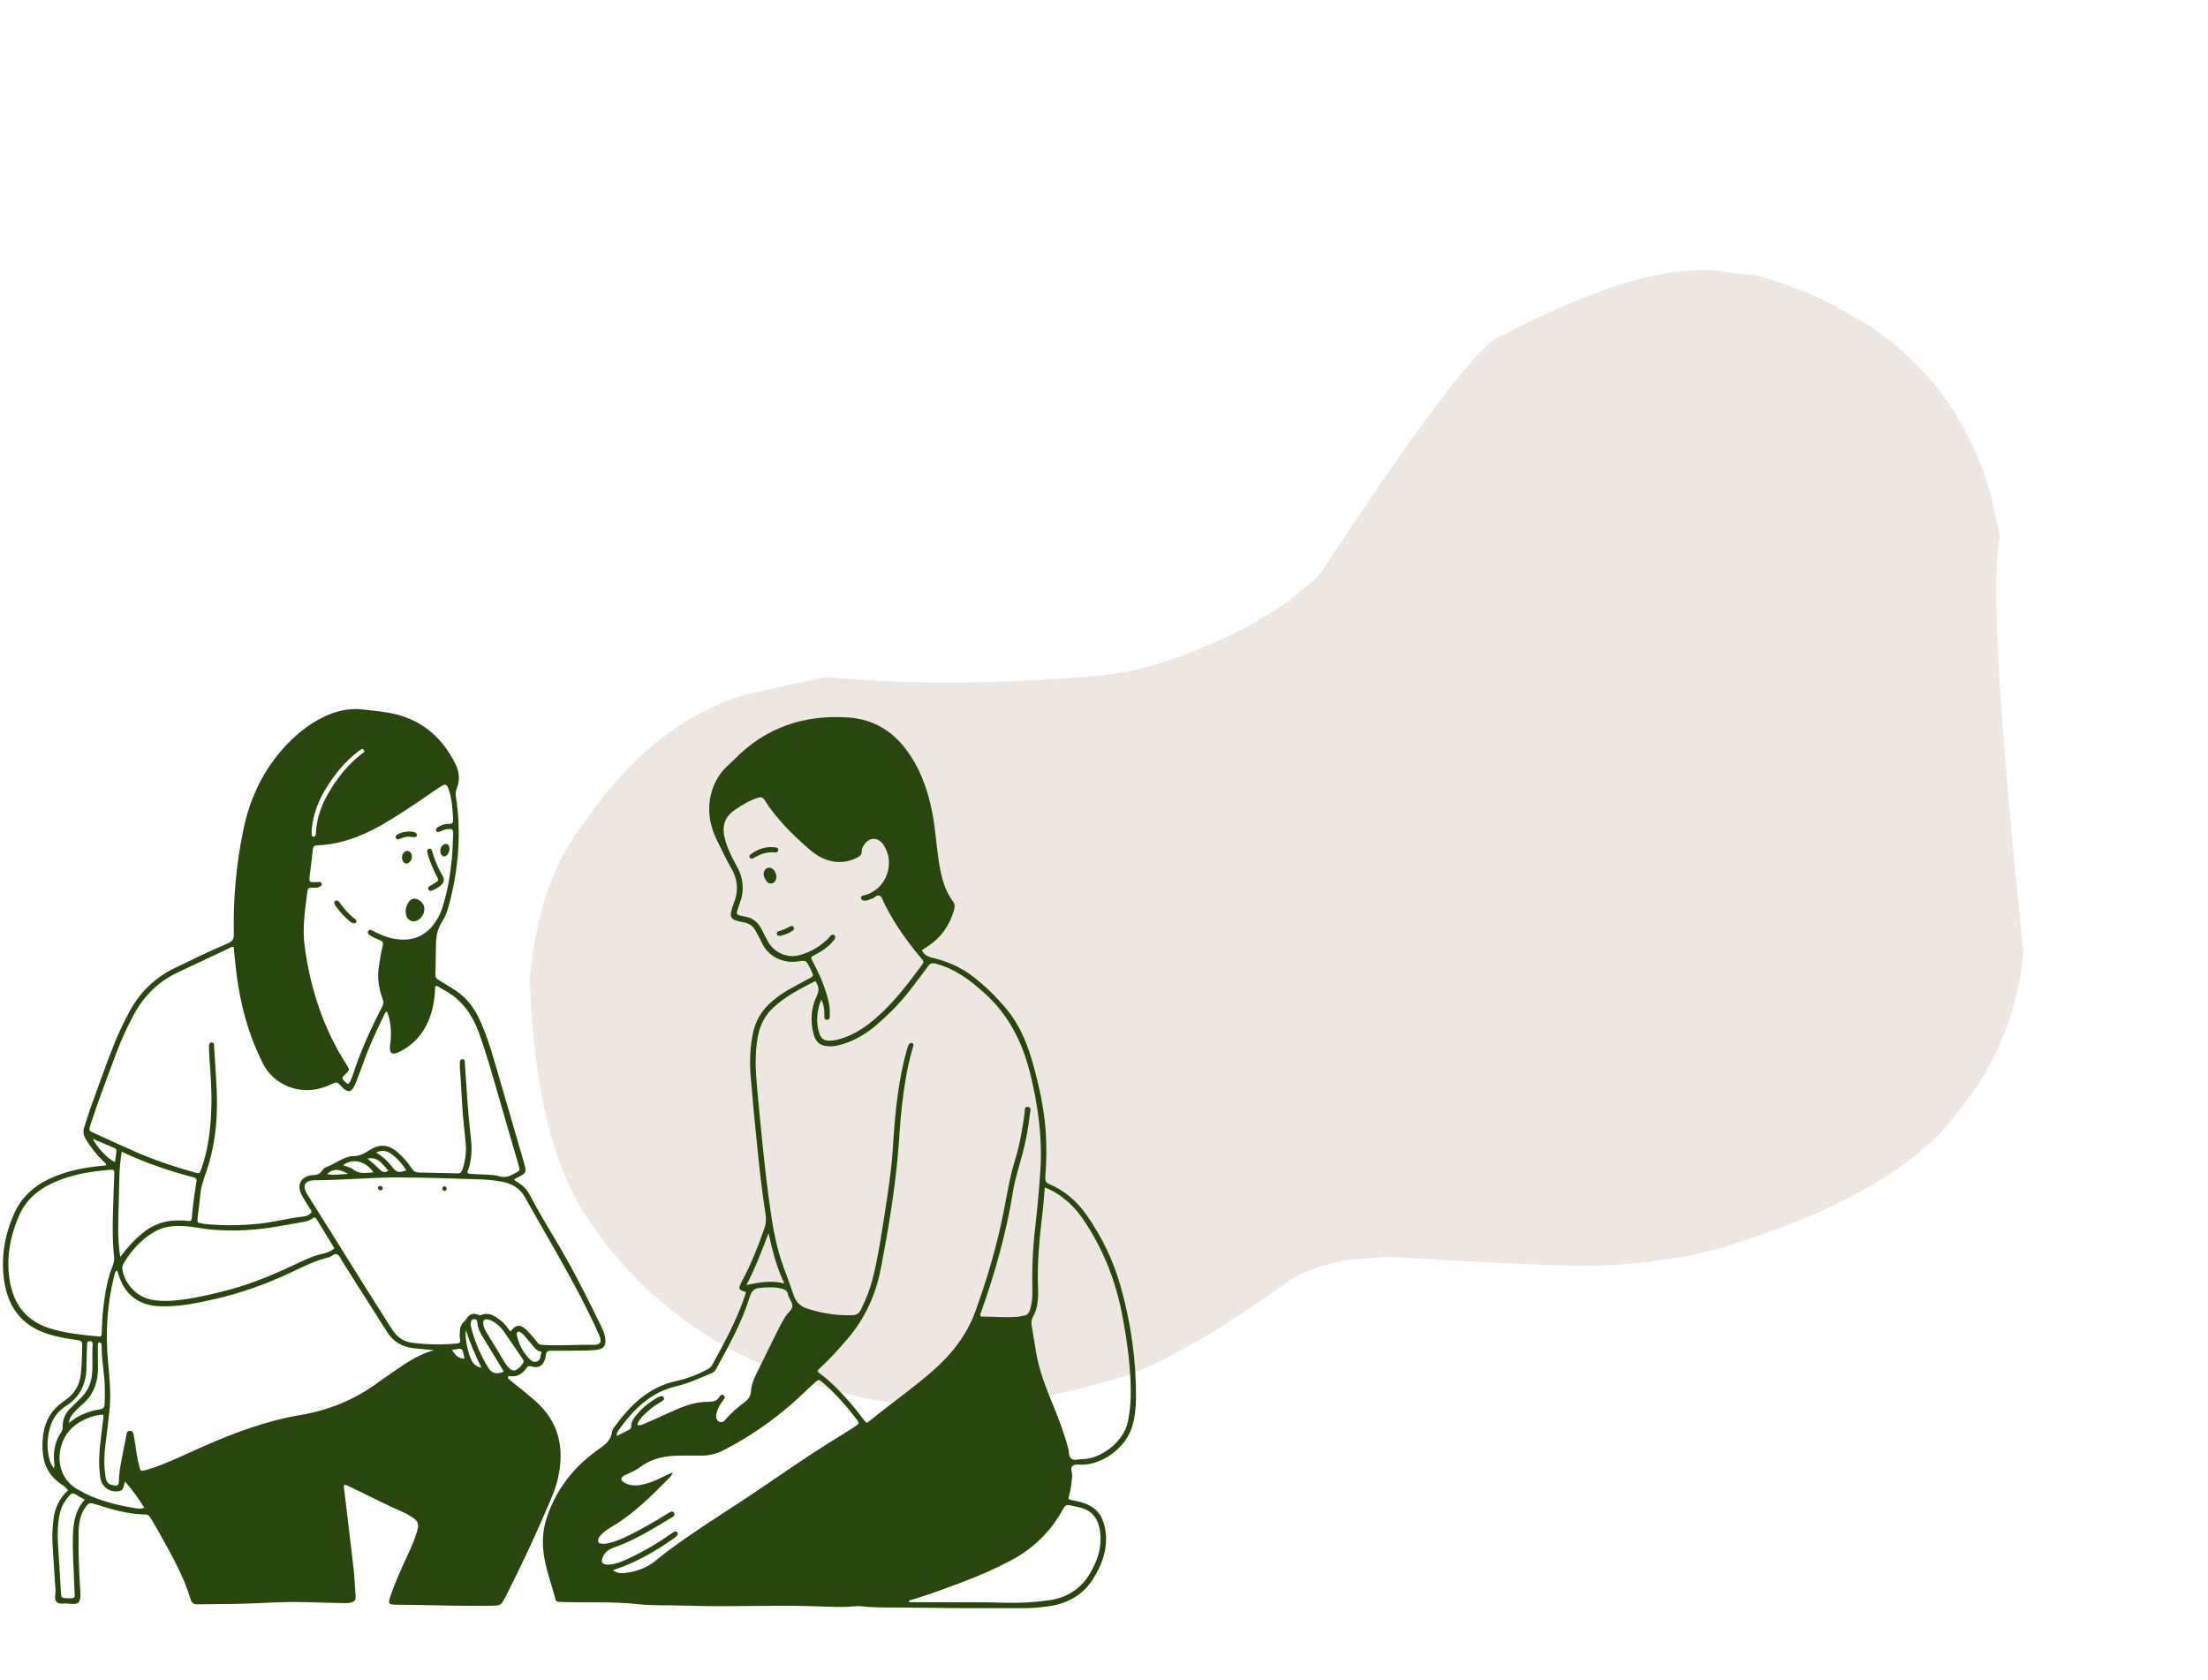
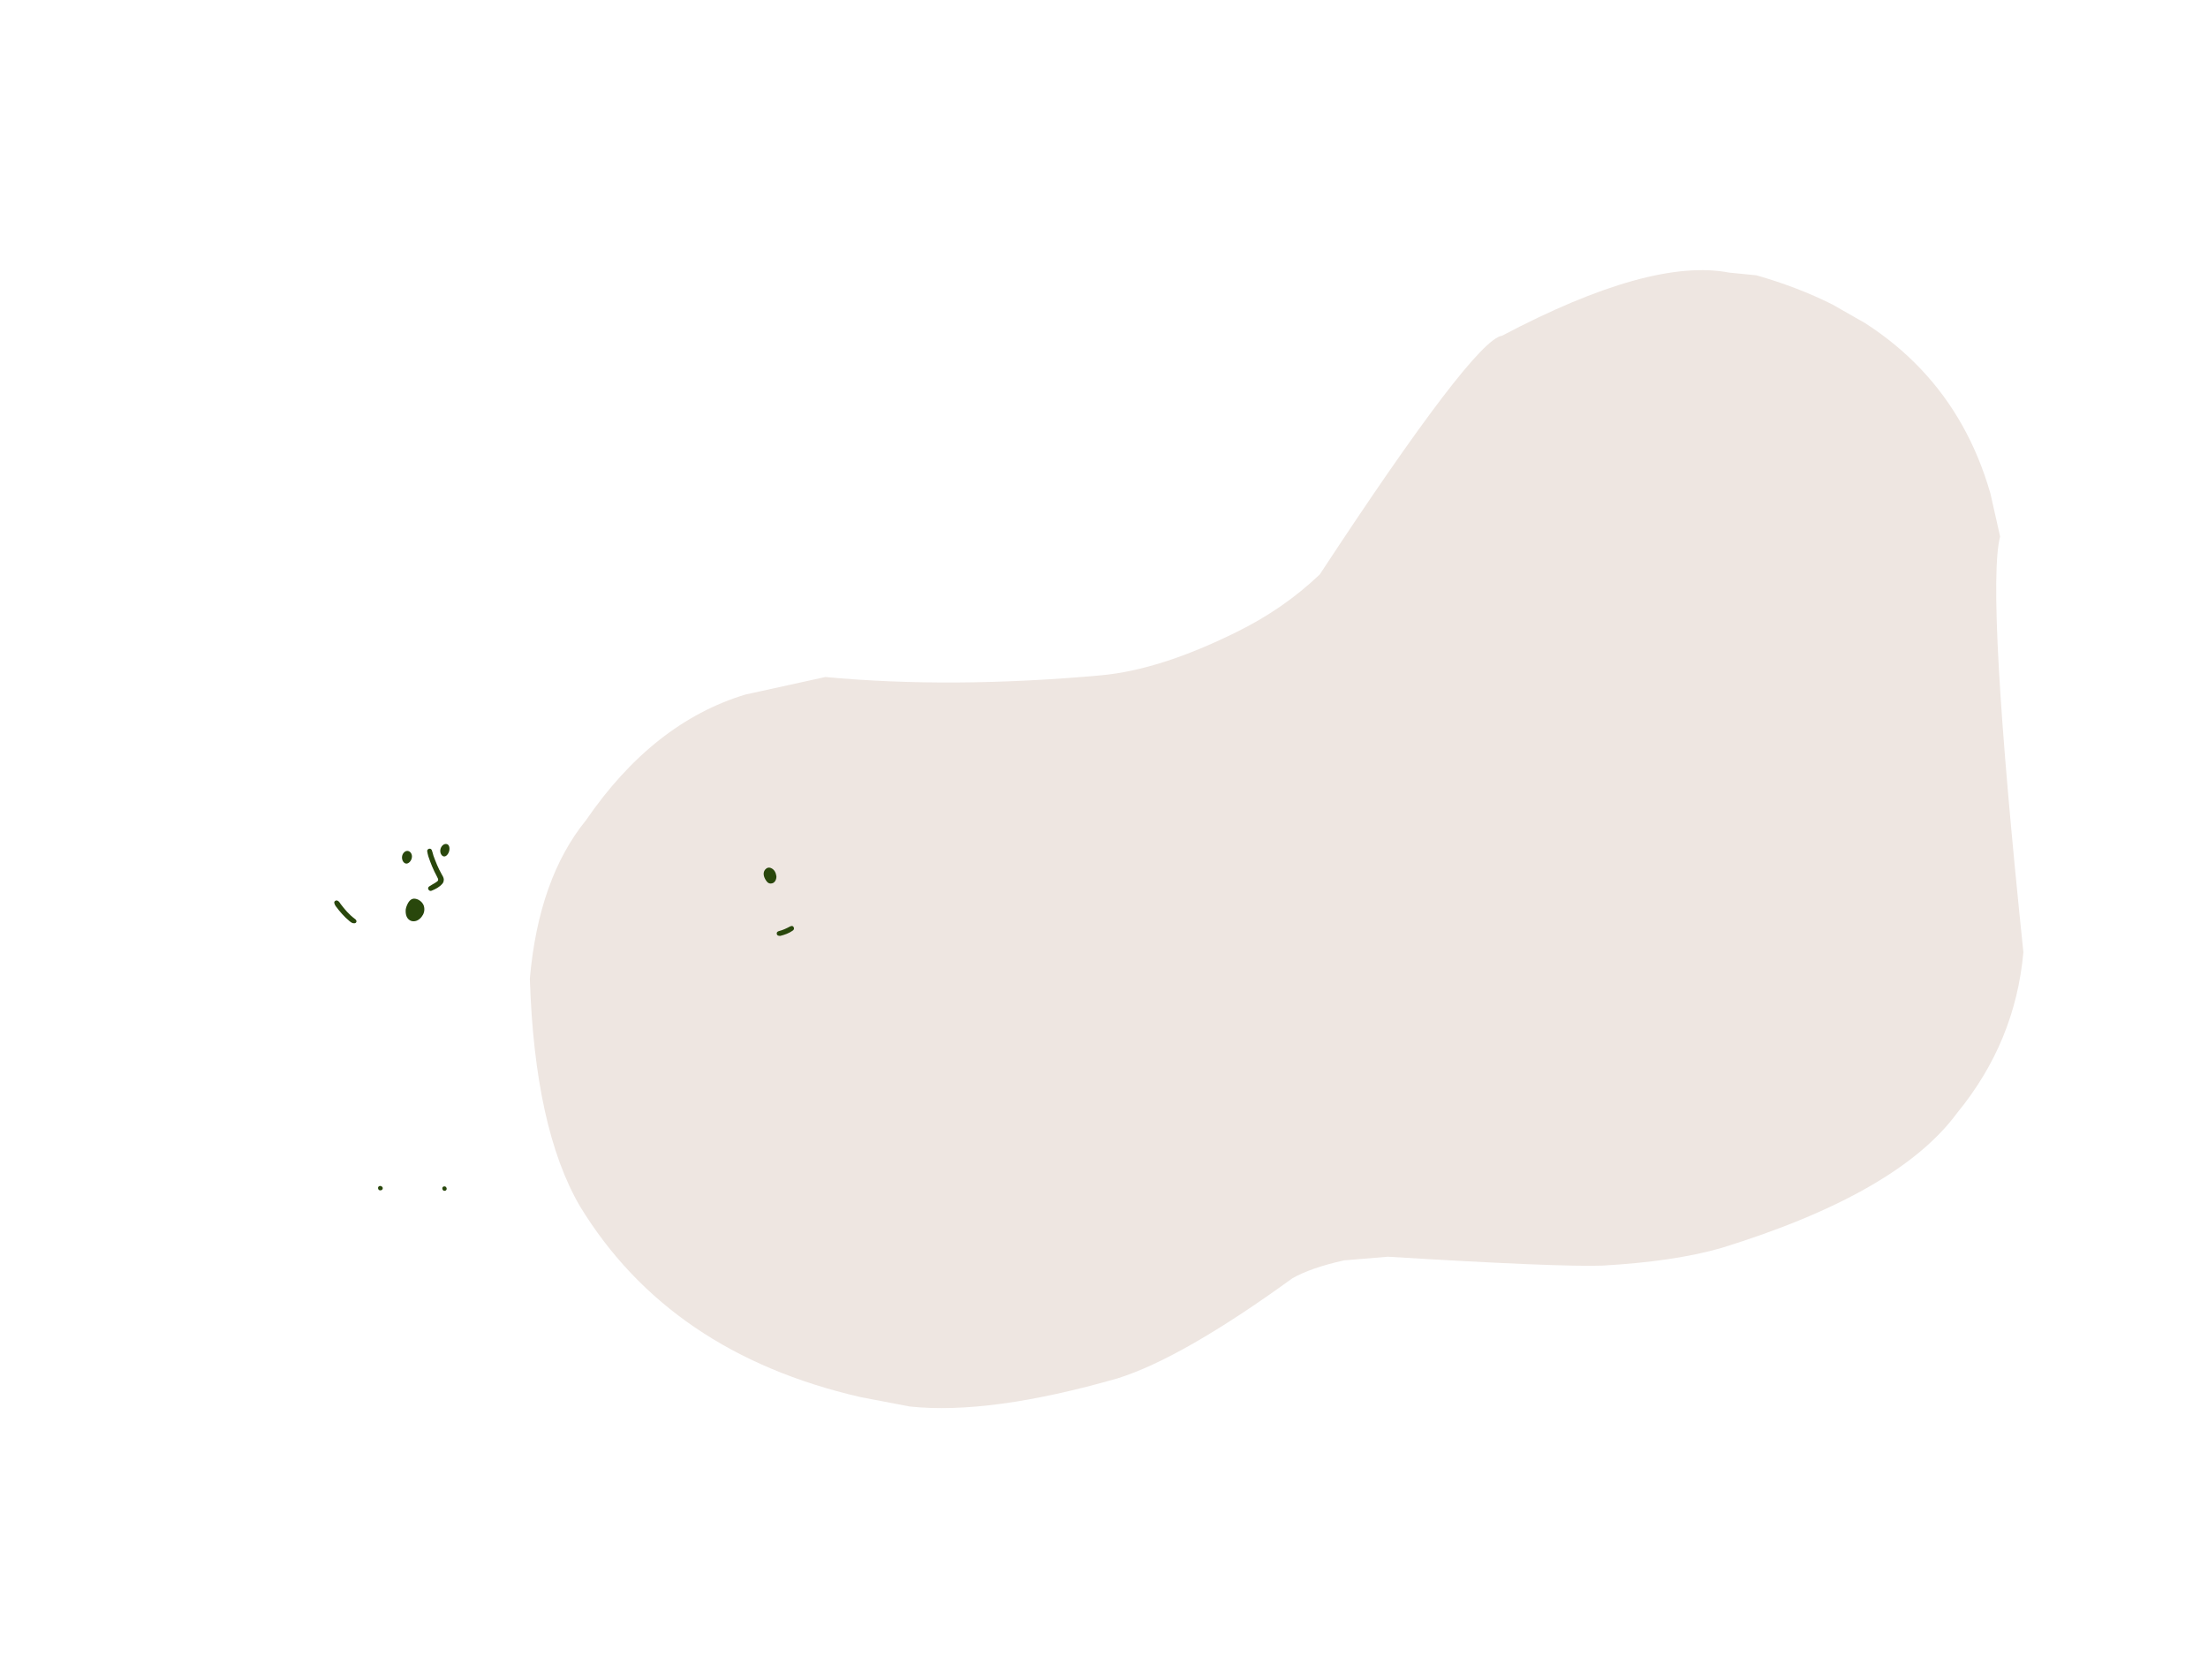
<svg xmlns="http://www.w3.org/2000/svg" width="259" zoomAndPan="magnify" viewBox="0 0 194.25 147.75" height="197" preserveAspectRatio="xMidYMid meet" version="1.0">
  <defs>
    <clipPath id="092062574b">
      <path d="M 46 23 L 179 23 L 179 124 L 46 124 Z M 46 23 " clip-rule="nonzero" />
    </clipPath>
    <clipPath id="4bfd449b74">
      <path d="M 69.098 0.16 L 193.508 35.199 L 161.91 147.383 L 37.5 112.348 Z M 69.098 0.16 " clip-rule="nonzero" />
    </clipPath>
    <clipPath id="cc40ee15bd">
      <path d="M 69.098 0.16 L 193.508 35.199 L 161.91 147.383 L 37.5 112.348 Z M 69.098 0.16 " clip-rule="nonzero" />
    </clipPath>
    <clipPath id="95f67f27fa">
-       <path d="M 0 62.27 L 54 62.27 L 54 141.465 L 0 141.465 Z M 0 62.27 " clip-rule="nonzero" />
-     </clipPath>
+       </clipPath>
    <clipPath id="8d6810d59f">
-       <path d="M 47 63 L 100 63 L 100 141.465 L 47 141.465 Z M 47 63 " clip-rule="nonzero" />
-     </clipPath>
+       </clipPath>
  </defs>
  <g clip-path="url(#092062574b)">
    <g clip-path="url(#4bfd449b74)">
      <g clip-path="url(#cc40ee15bd)">
        <path fill="#eee6e1" d="M 154.527 24.219 L 152.121 23.98 C 147.5 23.09 140.844 24.941 132.148 29.531 C 130.508 29.746 125.16 36.75 116.105 50.535 C 113.988 52.555 111.539 54.25 108.758 55.613 C 104.285 57.828 100.32 59.09 96.863 59.406 C 88.09 60.199 80.004 60.246 72.613 59.555 L 65.574 61.098 C 60.168 62.734 55.496 66.414 51.559 72.145 C 48.773 75.574 47.129 80.223 46.613 86.09 C 46.895 94.879 48.363 101.555 51.027 106.121 C 53.652 110.422 57.02 113.973 61.133 116.77 C 63.188 118.168 65.43 119.379 67.859 120.402 C 70.285 121.422 72.898 122.254 75.699 122.898 L 80.035 123.727 C 84.73 124.227 90.828 123.398 98.336 121.246 C 102.113 120.062 107.234 117.133 113.695 112.449 C 114.777 111.832 116.293 111.305 118.246 110.871 L 122.098 110.551 C 132.137 111.164 138.43 111.422 140.977 111.332 C 145.18 111.094 148.668 110.578 151.441 109.781 C 161.797 106.582 168.711 102.621 172.184 97.898 C 175.594 93.738 177.535 89.031 178.008 83.77 C 175.809 62.578 175.125 50.391 175.961 47.199 L 175.109 43.418 C 173.875 39.117 171.832 35.465 168.984 32.461 C 167.559 30.957 165.934 29.617 164.105 28.438 L 161.215 26.789 C 159.188 25.77 156.957 24.914 154.527 24.219 " fill-opacity="1" fill-rule="nonzero" />
      </g>
    </g>
  </g>
  <g clip-path="url(#95f67f27fa)">
    <path fill="#29470c" d="M 45.23 103.758 C 45.34 103.93 45.52 103.973 45.656 104.07 C 46.031 104.324 46.359 104.633 46.562 105.039 C 47.406 106.656 48.363 108.203 49.281 109.766 C 50.602 112.027 51.762 114.359 52.91 116.711 C 53.094 117.074 53.23 117.457 53.262 117.875 C 53.297 118.375 53.094 118.641 52.594 118.727 C 52.285 118.777 51.973 118.789 51.664 118.801 C 50.602 118.812 49.535 118.832 48.469 118.82 C 48.172 118.82 48.043 118.918 48.023 119.207 C 48.012 119.301 48 119.398 47.969 119.492 C 47.789 120.145 47.406 120.387 46.754 120.207 C 46.551 120.152 46.445 120.152 46.316 120.336 C 45.957 120.879 45.465 121.164 44.793 121.047 C 44.762 121.047 44.73 121.078 44.699 121.102 C 44.645 121.273 44.793 121.336 44.891 121.422 C 45.242 121.719 45.613 122.008 45.977 122.293 C 46.352 122.602 46.723 122.914 47.086 123.23 C 49.184 125.074 49.684 127.398 49.086 130.039 C 48.949 130.668 48.727 131.262 48.48 131.848 C 47.254 134.758 45.926 137.613 44.496 140.426 C 44.082 141.234 44.07 141.234 43.188 141.254 C 40.98 141.285 38.777 141.223 36.57 141.18 C 35.953 141.168 35.336 141.18 34.719 141.16 C 34.207 141.148 34.145 141.031 34.301 140.551 C 34.73 139.262 35.293 138.027 35.859 136.801 C 36.168 136.133 36.465 135.461 36.68 134.758 C 36.891 134.043 36.805 133.809 36.168 133.406 C 35.953 133.266 35.742 133.137 35.508 133.043 C 33.875 132.328 32.301 131.508 30.691 130.742 C 30.574 130.688 30.445 130.637 30.352 130.594 C 30.223 130.656 30.242 130.742 30.254 130.816 C 30.543 133.234 30.84 135.652 31.117 138.082 C 31.203 138.867 31.223 139.668 31.289 140.457 C 31.309 140.711 31.203 140.852 30.98 140.934 C 30.734 141.031 30.488 141.031 30.234 141.02 C 29.094 141 27.953 140.969 26.812 140.934 C 24.758 140.871 22.715 141.062 20.668 141.094 C 19.559 141.117 18.461 141.105 17.355 141.129 C 17.016 141.137 16.855 140.969 16.77 140.68 C 16.141 138.582 15.043 136.719 14 134.812 C 13.754 134.375 13.488 133.949 13.234 133.512 C 13.125 133.328 13.008 133.223 12.773 133.223 C 11.262 133.203 9.836 132.785 8.418 132.328 C 7.887 132.16 7.777 132.18 7.469 132.66 C 7.031 133.32 6.926 134.066 6.914 134.82 C 6.875 136.547 6.957 138.262 7.066 139.988 C 7.141 141.18 6.797 141.148 5.98 141.062 C 5.637 141.031 5.211 141.148 4.977 140.914 C 4.73 140.668 4.902 140.254 4.883 139.914 C 4.797 138.582 4.711 137.25 4.625 135.918 C 4.574 135.141 4.613 134.375 4.711 133.598 C 4.828 132.625 5.254 131.785 5.98 131.105 C 5.82 130.848 5.594 130.699 5.371 130.551 C 4.359 129.855 3.828 128.898 3.754 127.672 C 3.719 127.152 3.73 126.629 3.816 126.109 C 3.996 124.938 4.551 124 5.531 123.328 C 5.637 123.254 5.746 123.168 5.863 123.082 C 6.605 122.527 7.012 121.781 7.109 120.879 C 7.203 120.035 7.215 119.184 7.234 118.332 C 7.246 118.043 7.141 117.926 6.852 117.895 C 5.988 117.777 5.137 117.629 4.297 117.375 C 2.07 116.691 0.801 115.168 0.406 112.91 C 0.035 110.77 0.375 108.703 1.258 106.73 C 1.93 105.23 3.113 104.227 4.605 103.578 C 5.863 103.035 7.184 102.746 8.535 102.598 C 8.801 102.566 9.066 102.535 9.332 102.512 C 9.332 102.289 9.164 102.238 9.059 102.129 C 8.461 101.543 7.961 100.883 7.523 100.172 C 7.332 99.84 7.289 99.531 7.406 99.18 C 7.586 98.625 7.746 98.07 7.938 97.527 C 8.664 95.547 9.344 93.555 10.145 91.594 C 10.504 90.723 10.922 89.871 11.367 89.027 C 12.285 87.324 13.594 86.023 15.34 85.172 C 16.906 84.414 18.473 83.648 20.07 82.969 C 20.445 82.809 20.582 82.617 20.57 82.199 C 20.508 79.109 20.773 76.055 21.402 73.027 C 22.031 69.973 23.363 67.297 25.621 65.102 C 26.43 64.316 27.324 63.645 28.336 63.133 C 29.465 62.559 30.66 62.27 31.926 62.41 C 32.93 62.527 33.93 62.609 34.91 62.855 C 37.34 63.484 39 65.039 40.086 67.246 C 40.426 67.938 40.469 68.66 40.172 69.387 C 40.086 69.609 40.074 69.82 40.109 70.066 C 40.609 73.336 40.332 76.543 39.469 79.719 C 39.34 80.207 39.16 80.676 38.883 81.102 C 38.52 81.656 38.383 82.273 38.359 82.914 C 38.328 83.863 38.34 84.809 38.309 85.758 C 38.297 85.992 38.402 86.109 38.586 86.203 C 38.969 86.43 39.34 86.672 39.723 86.898 C 40.789 87.527 41.578 88.398 42.109 89.52 C 42.719 90.785 43.133 92.105 43.527 93.449 C 44.379 96.355 45.23 99.273 46.074 102.195 C 46.352 103.176 46.34 103.176 45.434 103.633 C 45.348 103.652 45.297 103.719 45.23 103.758 Z M 20.562 83.32 C 20.371 83.254 20.242 83.371 20.113 83.434 C 18.621 84.129 17.141 84.84 15.652 85.535 C 13.926 86.344 12.648 87.609 11.754 89.293 C 11.168 90.391 10.645 91.512 10.219 92.672 C 9.449 94.758 8.641 96.824 7.961 98.945 C 7.801 99.445 7.812 99.457 8.289 99.68 C 9.527 100.246 10.75 100.809 11.988 101.352 C 13.637 102.066 15.34 102.641 17.078 103.121 C 17.566 103.258 17.559 103.25 17.727 102.781 C 18.293 101.172 18.504 99.508 18.578 97.828 C 18.656 96.219 18.539 94.621 18.422 93.012 C 18.398 92.68 18.387 92.352 18.387 92.02 C 18.387 91.863 18.43 91.691 18.633 91.703 C 18.805 91.703 18.836 91.852 18.836 92 C 18.836 92.074 18.836 92.16 18.848 92.234 C 18.91 93.203 18.973 94.164 19.027 95.133 C 19.199 97.773 19.047 100.395 18.195 102.93 C 17.961 103.641 17.684 104.336 17.621 105.09 C 17.566 105.762 17.461 106.434 17.387 107.105 C 17.344 107.551 17.355 107.551 17.77 107.625 C 17.824 107.637 17.887 107.648 17.941 107.66 C 19.582 107.828 21.223 107.816 22.863 107.637 C 24.172 107.5 25.441 107.137 26.75 107.008 C 26.953 106.988 27.113 106.902 27.273 106.785 C 27.398 106.688 27.453 106.594 27.348 106.445 C 27.188 106.199 27.039 105.953 26.887 105.711 C 26.738 105.465 26.578 105.219 26.461 104.953 C 26.145 104.188 26.496 103.547 27.305 103.398 C 27.379 103.387 27.453 103.375 27.539 103.375 C 27.859 103.367 28.137 103.281 28.328 102.98 C 28.422 102.844 28.57 102.707 28.723 102.652 C 29.242 102.48 29.68 102.152 30.18 101.938 C 30.469 101.82 30.766 101.691 31.074 101.703 C 31.609 101.703 32.035 101.48 32.461 101.203 C 33.406 100.586 34.195 100.66 35.047 101.418 C 35.496 101.82 35.891 102.277 36.219 102.781 C 36.367 103.016 36.551 103.133 36.828 103.141 C 37.945 103.164 39.074 103.184 40.191 103.215 C 40.469 103.227 40.609 103.133 40.695 102.863 C 40.938 102.098 41.047 101.32 40.961 100.523 C 40.906 99.945 40.855 99.359 40.789 98.785 C 40.621 97.188 40.598 95.578 40.461 93.98 C 40.449 93.812 40.449 93.629 40.461 93.461 C 40.461 93.309 40.504 93.184 40.672 93.172 C 40.855 93.16 40.887 93.301 40.895 93.449 C 40.906 93.543 40.895 93.641 40.906 93.734 C 41.055 95.609 41.129 97.484 41.344 99.352 C 41.438 100.234 41.578 101.117 41.406 102.012 C 41.355 102.32 41.32 102.629 41.184 102.906 C 41.055 103.176 41.172 103.258 41.43 103.27 C 41.664 103.281 41.898 103.281 42.121 103.301 C 42.719 103.344 43.348 103.301 43.91 103.473 C 44.602 103.684 45.062 103.332 45.574 103.059 C 45.699 102.992 45.723 102.887 45.691 102.77 C 45.656 102.621 45.625 102.473 45.574 102.32 C 44.996 100.352 44.422 98.391 43.859 96.422 C 43.336 94.598 42.812 92.777 42.184 90.988 C 41.578 89.262 40.598 87.855 38.926 87.016 C 38.84 86.973 38.766 86.906 38.68 86.867 C 38.562 86.812 38.469 86.672 38.285 86.781 C 38.266 87.301 38.234 87.836 38.125 88.367 C 37.773 90.105 36.965 91.512 35.379 92.406 C 35.207 92.5 35.039 92.586 34.855 92.641 C 34.473 92.746 34.301 92.617 34.301 92.223 C 34.301 91.988 34.344 91.766 34.367 91.531 C 34.441 90.656 34.367 89.805 34.047 88.984 C 33.887 89.027 33.855 89.156 33.812 89.25 C 33.141 90.625 32.492 92.012 31.98 93.449 C 31.766 94.047 31.543 94.641 31.309 95.238 C 31.246 95.398 31.172 95.559 31.074 95.707 C 30.863 96.027 30.648 96.059 30.34 95.844 C 30.211 95.762 30.105 95.645 30 95.527 C 29.637 95.152 29.648 95.152 29.148 95.375 C 28.977 95.461 28.797 95.527 28.613 95.602 C 26.453 96.41 24.012 95.504 23.043 93.375 C 23.012 93.301 22.98 93.234 22.938 93.16 C 21.816 90.84 21.168 88.379 20.828 85.832 C 20.711 84.957 20.648 84.137 20.562 83.32 Z M 38.18 118.777 C 37.574 118.715 36.977 118.66 36.379 118.598 C 35.367 118.492 34.59 118.012 34.047 117.16 C 32.746 115.113 31.457 113.082 30.16 111.035 C 30.008 110.812 29.914 110.504 29.711 110.375 C 29.445 110.195 29.199 110.535 28.934 110.598 C 27.785 110.875 26.719 111.398 25.652 111.91 C 23.512 112.922 21.297 113.719 18.996 114.254 C 17.332 114.637 15.672 114.988 13.945 114.902 C 12.242 114.816 11.016 113.91 10.484 112.293 C 10.43 112.121 10.367 111.941 10.305 111.758 C 10.09 111.875 10.09 112.078 10.047 112.238 C 9.418 114.723 9.27 117.246 9.504 119.781 C 9.633 121.164 9.77 122.562 9.645 123.945 C 9.535 125.043 9.387 126.141 9.258 127.227 C 9.152 128.133 9.133 129.039 9.293 129.941 C 9.375 130.441 9.547 130.594 10.047 130.668 C 10.312 130.711 10.441 130.645 10.453 130.348 C 10.465 129.664 10.582 129.004 10.707 128.336 C 10.836 127.684 10.953 127.047 11.09 126.395 C 11.133 126.184 11.113 125.863 11.422 125.863 C 11.762 125.863 11.742 126.191 11.793 126.426 C 11.828 126.578 11.848 126.734 11.871 126.887 C 11.988 127.59 12.062 128.301 12.254 128.996 C 12.371 129.43 12.379 129.43 12.797 129.324 C 13.285 129.195 13.754 129.039 14.223 128.844 C 15.449 128.367 16.629 127.789 17.836 127.258 C 20.605 126.035 23.426 124.988 26.422 124.477 C 28.945 124.051 31.246 123.113 33.301 121.582 C 33.547 121.398 33.812 121.23 34.066 121.047 C 35.355 120.164 36.602 119.195 38.18 118.777 Z M 44.902 117.129 C 45.402 116.5 45.754 116.469 46.34 117.012 C 46.477 117.141 46.605 117.289 46.734 117.438 C 46.926 117.66 47.117 117.875 47.289 118.109 C 47.406 118.258 47.531 118.301 47.734 118.309 C 49.227 118.406 50.719 118.27 52.199 118.301 C 52.273 118.301 52.359 118.301 52.434 118.289 C 52.793 118.234 52.891 118.098 52.805 117.727 C 52.773 117.574 52.711 117.426 52.645 117.289 C 50.781 113.156 48.406 109.301 46.199 105.348 C 45.773 104.57 45.082 104.121 44.219 103.961 C 43.59 103.844 42.953 103.77 42.324 103.75 C 39.789 103.676 37.254 103.566 34.719 103.578 C 32.395 103.59 30.086 103.812 27.762 103.824 C 26.762 103.824 26.539 104.305 27.09 105.164 C 29.574 109.086 31.992 113.047 34.504 116.957 C 34.941 117.641 35.508 118.023 36.273 118.117 C 37.562 118.289 38.863 118.301 40.152 118.191 C 40.426 118.172 40.523 118.086 40.469 117.801 C 40.418 117.512 40.449 117.223 40.469 116.938 C 40.504 116.488 40.875 116.266 41.09 115.934 C 41.301 115.605 41.59 115.531 41.941 115.605 C 42.066 115.637 42.184 115.742 42.324 115.68 C 43.039 115.391 43.547 115.773 44.059 116.168 C 44.402 116.426 44.637 116.789 44.902 117.129 Z M 30.66 95.355 C 30.871 95.078 30.98 94.75 31.086 94.418 C 31.758 92.395 32.629 90.457 33.621 88.57 C 33.758 88.293 33.75 88.07 33.641 87.805 C 33.301 86.875 33.172 85.93 33.344 84.949 C 33.441 84.395 33.504 83.84 33.641 83.297 C 33.77 82.785 33.641 82.797 33.301 82.656 C 33.012 82.539 32.727 82.422 32.48 82.23 C 32.387 82.156 32.312 82.062 32.375 81.934 C 32.449 81.785 32.578 81.762 32.715 81.836 C 32.82 81.891 32.918 81.945 33.023 81.996 C 33.48 82.223 33.941 82.422 34.43 82.531 C 36.211 82.926 37.574 82.402 38.512 80.773 C 38.703 80.434 38.852 80.082 38.957 79.707 C 39.395 78.312 39.629 76.883 39.758 75.438 C 39.82 74.742 39.84 74.051 39.863 73.348 C 39.875 72.941 39.789 72.891 39.383 72.934 C 39.148 72.953 38.938 73.051 38.723 73.145 C 38.594 73.199 38.445 73.242 38.371 73.082 C 38.309 72.934 38.414 72.816 38.531 72.75 C 38.82 72.59 39.129 72.465 39.469 72.473 C 39.766 72.496 39.875 72.379 39.863 72.082 C 39.832 71.504 39.801 70.918 39.703 70.344 C 39.648 70.023 39.566 69.703 39.457 69.395 C 39.309 68.98 39.191 68.938 38.82 69.16 C 38.477 69.375 38.137 69.609 37.809 69.844 C 36.391 70.812 34.965 71.781 33.461 72.633 C 31.734 73.605 29.926 74.285 27.922 74.359 C 27.656 74.371 27.551 74.465 27.516 74.734 C 27.453 75.426 27.367 76.117 27.273 76.809 C 27.156 77.641 27.145 77.641 28.008 77.586 C 28.125 77.578 28.254 77.566 28.293 77.703 C 28.359 77.875 28.23 77.949 28.102 78.012 C 27.867 78.129 27.613 78.09 27.355 78.09 C 27.164 78.09 27.082 78.152 27.059 78.344 C 27.016 78.707 26.953 79.066 26.91 79.43 C 26.762 80.664 26.633 81.902 26.793 83.137 C 27.273 86.906 28.434 90.445 30.488 93.66 C 30.777 94.109 30.777 94.109 30.395 94.48 C 30.043 94.832 30.031 94.832 30.395 95.195 C 30.469 95.27 30.531 95.332 30.66 95.355 Z M 9.953 106.242 C 9.984 105.242 10.004 104.227 10.059 103.227 C 10.07 102.973 10.004 102.875 9.75 102.898 C 9.312 102.949 8.867 102.973 8.418 103.035 C 7.086 103.215 5.797 103.516 4.574 104.09 C 3.25 104.707 2.219 105.645 1.645 107.008 C 0.867 108.84 0.523 110.746 0.867 112.73 C 1.227 114.816 2.379 116.242 4.445 116.871 C 5.785 117.277 7.172 117.426 8.555 117.555 C 8.93 117.586 8.941 117.566 8.949 117.18 C 8.973 116.402 9.016 115.637 9.109 114.871 C 9.258 113.656 9.461 112.453 9.918 111.324 C 10.027 111.055 10.07 110.812 10.035 110.547 C 9.879 109.098 9.898 107.668 9.953 106.242 Z M 29.414 109.801 C 28.891 108.949 28.379 108.105 27.867 107.273 C 27.773 107.125 27.676 107.039 27.496 107.18 C 27.145 107.445 26.707 107.488 26.293 107.562 C 25.719 107.668 25.152 107.754 24.578 107.859 C 22.672 108.211 20.742 108.328 18.805 108.18 C 17.879 108.117 16.973 107.883 16.043 107.852 C 15.203 107.816 14.383 107.902 13.637 108.328 C 12.465 109 11.582 109.949 10.898 111.109 C 10.816 111.258 10.738 111.406 10.762 111.602 C 10.91 112.867 11.977 114.039 13.223 114.305 C 14.012 114.477 14.797 114.465 15.586 114.379 C 17.164 114.211 18.707 113.836 20.242 113.434 C 22.363 112.855 24.363 111.992 26.336 111.055 C 26.996 110.738 27.668 110.438 28.391 110.289 C 28.754 110.195 29.105 110.098 29.414 109.801 Z M 10.707 101.309 C 10.441 102.918 10.496 104.461 10.441 105.996 C 10.398 107.52 10.324 109.043 10.582 110.566 C 11.145 109.801 11.773 109.117 12.488 108.512 C 13.477 107.668 14.629 107.309 15.918 107.359 C 16.129 107.371 16.344 107.371 16.555 107.402 C 16.789 107.445 16.863 107.348 16.875 107.125 C 16.961 106.07 17.109 105.016 17.281 103.961 C 17.324 103.719 17.227 103.609 17.004 103.559 C 16.438 103.41 15.887 103.258 15.332 103.09 C 13.785 102.609 12.262 102.055 10.707 101.309 Z M 10.996 130.316 C 10.934 130.559 10.898 130.711 10.855 130.859 C 10.805 131.02 10.699 131.113 10.539 131.156 C 9.727 131.348 8.973 130.859 8.832 130.027 C 8.801 129.816 8.77 129.602 8.758 129.398 C 8.621 127.984 8.887 126.586 9.035 125.18 C 9.059 124.938 9.133 124.691 9.078 124.445 C 8.27 124.445 7.141 124.914 6.48 125.48 C 4.797 126.887 4.68 129.965 6.992 131.105 C 7.148 131.18 7.289 131.273 7.449 131.359 C 8.812 132.031 10.27 132.391 11.762 132.648 C 12.051 132.703 12.359 132.766 12.699 132.637 C 12.18 131.809 11.656 131.07 10.996 130.316 Z M 7.461 131.926 C 7.148 131.742 6.895 131.613 6.648 131.457 C 6.414 131.297 6.266 131.379 6.105 131.562 C 5.68 132.031 5.383 132.562 5.254 133.18 C 5.074 134.023 5.051 134.875 5.094 135.727 C 5.18 137.113 5.277 138.508 5.352 139.891 C 5.383 140.586 5.359 140.586 6.062 140.594 C 6.117 140.594 6.18 140.594 6.234 140.594 C 6.523 140.617 6.617 140.477 6.574 140.211 C 6.562 140.117 6.562 140.02 6.555 139.922 C 6.5 138.305 6.371 136.676 6.414 135.055 C 6.457 133.938 6.605 132.852 7.461 131.926 Z M 4.73 129.145 C 4.828 128.961 4.785 128.844 4.773 128.738 C 4.668 127.75 4.809 126.812 5.395 125.969 C 5.488 125.832 5.52 125.703 5.512 125.531 C 5.5 124.883 5.734 124.328 6.203 123.871 C 6.523 123.562 6.84 123.254 7.148 122.934 C 7.672 122.41 7.98 121.793 8.078 121.047 C 8.195 120.121 8.078 119.195 8.152 118.27 C 8.164 118.074 8.086 117.98 7.887 117.98 C 7.652 117.98 7.672 118.152 7.66 118.301 C 7.641 118.918 7.609 119.535 7.609 120.152 C 7.617 121.656 7.086 122.871 5.785 123.691 C 5.703 123.742 5.629 123.809 5.551 123.859 C 4.988 124.297 4.605 124.871 4.402 125.566 C 4.188 126.32 4.125 127.086 4.242 127.867 C 4.316 128.301 4.402 128.738 4.73 129.145 Z M 46.082 119.75 C 46.051 119.684 46.031 119.633 46 119.578 C 45.434 118.746 44.879 117.918 44.305 117.098 C 44.113 116.82 43.879 116.594 43.613 116.402 C 43.41 116.254 43.195 116.125 42.941 116.074 C 42.609 116 42.473 116.148 42.516 116.477 C 42.547 116.754 42.676 116.988 42.812 117.223 C 43.348 118.117 43.891 119.012 44.434 119.898 C 44.539 120.078 44.688 120.238 44.836 120.387 C 45.02 120.57 45.23 120.621 45.465 120.473 C 45.766 120.301 45.957 120.059 46.082 119.75 Z M 6.062 125.172 C 6.926 124.457 7.832 124.137 8.789 123.977 C 9.121 123.926 9.195 123.773 9.207 123.488 C 9.227 122.656 9.25 121.824 9.152 120.996 C 9.059 120.176 8.949 119.344 8.941 118.512 C 8.941 118.418 8.941 118.32 8.918 118.227 C 8.906 118.141 8.832 118.098 8.758 118.086 C 8.664 118.074 8.621 118.141 8.621 118.227 C 8.609 118.375 8.598 118.535 8.598 118.684 C 8.598 119.227 8.609 119.77 8.621 120.301 C 8.633 121.582 8.238 122.688 7.234 123.551 C 6.969 123.773 6.734 124.031 6.488 124.285 C 6.289 124.5 6.117 124.734 6.062 125.172 Z M 44.324 120.652 C 43.707 119.641 43.113 118.672 42.527 117.703 C 42.281 117.309 42.059 116.906 42.004 116.426 C 41.984 116.223 41.973 116.02 41.695 116.043 C 41.438 116.062 41.43 116.285 41.406 116.477 C 41.398 116.555 41.418 116.629 41.438 116.703 C 41.75 118.012 42.293 119.227 42.984 120.367 C 43.305 120.844 43.73 120.91 44.324 120.652 Z M 27.41 73.125 C 27.41 73.199 27.422 73.328 27.434 73.465 C 27.441 73.551 27.508 73.605 27.59 73.605 C 27.676 73.605 27.742 73.551 27.762 73.477 C 27.785 73.402 27.793 73.328 27.793 73.254 C 27.859 71.855 28.359 70.609 29.082 69.449 C 29.816 68.258 30.703 67.18 31.82 66.316 C 31.926 66.23 32.152 66.156 32 65.965 C 31.863 65.785 31.727 65.957 31.609 66.031 C 31.523 66.082 31.457 66.148 31.383 66.211 C 30.359 67 29.562 67.988 28.859 69.066 C 28.059 70.281 27.527 71.59 27.41 73.125 Z M 47.629 118.895 C 47.297 118.887 47.117 118.66 46.926 118.438 C 46.68 118.141 46.434 117.844 46.18 117.555 C 46.051 117.406 45.926 117.266 45.742 117.18 C 45.582 117.098 45.477 117.148 45.465 117.332 C 45.457 117.449 45.488 117.566 45.52 117.672 C 45.691 118.289 45.977 118.855 46.402 119.344 C 46.617 119.59 46.852 119.898 47.223 119.77 C 47.586 119.641 47.562 119.258 47.629 118.895 Z M 33.09 101.383 C 33.684 101.746 34.145 102.172 34.516 102.672 C 34.867 103.141 35.113 103.195 35.742 102.949 C 35.391 102.406 34.984 101.926 34.473 101.543 C 34.078 101.246 33.641 101.129 33.09 101.383 Z M 10.113 102.227 C 10.152 101.895 10.195 101.609 10.238 101.332 C 10.262 101.184 10.23 101.066 10.078 101 C 9.473 100.734 8.867 100.48 8.164 100.18 C 8.633 101.066 9.41 101.875 10.113 102.227 Z M 30.18 102.504 C 30.512 102.629 30.84 102.684 31.074 102.875 C 31.629 103.324 32.227 103.164 32.855 103.133 C 32.301 102.258 31.117 101.77 30.18 102.504 Z M 40.992 117.023 C 40.855 117.691 41.227 119.332 41.59 119.844 C 41.758 120.078 41.973 120.238 42.355 120.312 C 41.812 119.195 41.344 118.141 40.992 117.023 Z M 32.332 101.918 C 32.715 102.227 33.066 102.547 33.418 102.887 C 33.621 103.09 33.855 103.195 34.164 102.98 C 33.652 102.418 33.27 101.727 32.332 101.918 Z M 39.758 118.746 C 40.043 119.195 40.32 119.523 40.863 119.523 C 40.652 118.375 40.629 118.652 39.758 118.746 Z M 30.617 103.27 C 29.828 102.789 29.266 102.801 28.773 103.281 C 29.391 103.418 29.969 103.281 30.617 103.27 Z M 30.617 103.27 " fill-opacity="1" fill-rule="nonzero" />
  </g>
  <g clip-path="url(#8d6810d59f)">
-     <path fill="#29470c" d="M 65.629 113.668 C 64.938 113.441 64.918 113.379 65.277 112.695 C 66.078 111.207 66.695 109.648 67.25 108.051 C 67.387 107.66 67.418 107.273 67.355 106.859 C 67.027 104.773 66.801 102.684 66.59 100.586 C 66.387 98.648 66.207 96.699 66.047 94.75 C 65.938 93.512 65.98 92.277 66.207 91.051 C 66.43 89.836 67.004 88.848 67.953 88.059 C 68.367 87.707 68.805 87.387 69.273 87.121 C 69.879 86.781 70.488 86.438 71.105 86.121 C 71.594 85.863 71.605 85.863 71.359 85.363 C 71.32 85.277 71.277 85.191 71.234 85.109 C 70.914 84.469 70.914 84.469 70.223 84.574 C 68.977 84.758 67.652 84.223 67.066 83.008 C 66.887 82.625 66.676 82.254 66.473 81.879 C 66.25 81.453 65.898 81.219 65.43 81.133 C 65.184 81.094 64.926 81.039 64.691 80.953 C 64.375 80.836 64.246 80.613 64.309 80.262 C 64.363 79.996 64.449 79.738 64.543 79.484 C 65 78.387 64.906 77.332 64.297 76.309 C 63.863 75.586 63.531 74.797 63.137 74.039 C 62.383 72.57 62.137 71.004 62.699 69.375 C 62.957 68.629 63.363 67.98 63.938 67.438 C 64.16 67.223 64.383 67.012 64.609 66.797 C 67.355 63.984 70.754 62.855 74.609 63.113 C 76.707 63.25 78.414 64.207 79.691 65.902 C 80.938 67.543 81.609 69.418 82.004 71.422 C 82.281 72.824 82.363 74.266 82.578 75.672 C 82.781 76.961 83.035 78.227 83.844 79.301 C 84.047 79.57 83.996 79.836 83.91 80.133 C 83.516 81.422 82.801 82.465 81.672 83.211 C 81.48 83.34 81.289 83.469 81.098 83.594 C 81.289 83.969 81.578 84.148 81.992 84.246 C 83.301 84.543 84.527 85.074 85.602 85.906 C 86.699 86.75 87.668 87.707 88.555 88.773 C 89.77 90.242 90.438 91.957 90.93 93.77 C 91.43 95.602 91.836 97.453 91.984 99.352 C 92.09 100.746 92.07 102.141 91.961 103.523 C 91.941 103.867 92.004 104.035 92.336 104.176 C 93.668 104.75 94.73 105.656 95.562 106.84 C 96.938 108.789 97.961 110.906 98.598 113.199 C 99.492 116.383 99.961 119.633 99.941 122.934 C 99.93 123.828 99.855 124.711 99.578 125.566 C 99.023 127.301 97.141 128.75 95.316 128.844 C 94.988 128.867 94.605 128.75 94.359 128.953 C 94.113 129.156 94.348 129.527 94.328 129.836 C 94.273 130.391 94.219 130.953 94.07 131.496 C 93.965 131.902 93.965 131.902 94.348 131.977 C 94.73 132.051 95.105 132.125 95.469 132.266 C 96.34 132.574 96.883 133.18 97.129 134.066 C 97.438 135.16 97.332 136.25 96.957 137.312 C 96.797 137.773 96.574 138.199 96.328 138.625 C 95.457 140.156 94.125 141.012 92.387 141.277 C 91.078 141.48 89.77 141.512 88.457 141.5 C 85.441 141.469 82.418 141.445 79.402 141.414 C 78.188 141.402 76.965 141.438 75.75 141.297 C 75.336 141.254 74.898 141.34 74.473 141.352 C 73.387 141.383 72.309 141.309 71.223 141.285 C 67.645 141.191 64.062 141.371 60.484 141.246 C 58.992 141.191 57.492 141.266 56.023 141.105 C 53.859 140.871 51.699 141 49.535 140.926 C 48.812 140.902 48.938 140.945 48.77 140.316 C 48.426 139.113 48 137.922 47.832 136.676 C 47.691 135.598 47.758 134.555 48.098 133.523 C 48.832 131.305 50.121 129.496 51.934 128.035 C 52.113 127.887 52.293 127.75 52.484 127.609 C 53.102 127.184 53.742 126.789 53.848 125.938 C 53.871 125.777 53.977 125.617 54.082 125.48 C 55.469 123.605 57.066 122.016 59.453 121.496 C 60.422 121.281 61.336 120.941 62.211 120.473 C 62.383 120.379 62.531 120.281 62.637 120.102 C 63.754 118.086 64.852 116.062 65.578 113.859 C 65.609 113.773 65.621 113.719 65.629 113.668 Z M 71.734 86.301 C 70.422 86.961 69.137 87.621 68.059 88.613 C 67.312 89.293 66.887 90.125 66.684 91.117 C 66.375 92.691 66.473 94.281 66.621 95.855 C 66.918 99.031 67.207 102.215 67.633 105.379 C 67.879 107.199 68.133 109.023 68.699 110.781 C 69.039 111.824 69.465 112.848 69.805 113.891 C 70.008 114.52 70.402 114.922 71.008 115.113 C 72.309 115.539 73.641 115.742 75.004 115.691 C 75.344 115.68 75.57 115.539 75.727 115.23 C 76.195 114.316 76.559 113.355 76.805 112.355 C 77.25 110.586 77.508 108.789 77.797 106.996 C 78.094 105.047 78.414 103.098 78.539 101.129 C 78.648 99.445 78.766 97.773 79.008 96.102 C 79.199 94.824 79.434 93.543 79.797 92.297 C 79.852 92.129 79.883 91.957 80 91.82 C 80.062 91.746 80.16 91.711 80.254 91.766 C 80.332 91.809 80.371 91.871 80.363 91.957 C 80.352 92.031 80.32 92.105 80.297 92.18 C 79.809 93.832 79.551 95.535 79.352 97.25 C 79.168 98.754 79.117 100.254 78.977 101.758 C 78.668 105.047 78.125 108.32 77.496 111.566 C 77.051 113.891 76.102 115.988 74.547 117.789 C 73.789 118.66 73.023 119.547 72.16 120.324 C 71.863 120.602 71.852 120.613 72.191 120.867 C 72.906 121.398 73.543 122.016 74.152 122.68 C 74.801 123.391 75.43 124.125 76.004 124.914 C 76.23 125.215 76.238 125.215 76.539 124.969 C 76.848 124.723 77.145 124.477 77.445 124.242 C 78.957 123.07 80.5 121.934 81.949 120.688 C 83.664 119.207 85.039 117.492 85.816 115.34 C 86.848 112.484 87.711 109.574 88.297 106.582 C 88.605 105.008 88.863 103.418 89.344 101.887 C 89.746 100.586 89.949 99.254 90.141 97.91 C 90.172 97.711 90.078 97.348 90.406 97.367 C 90.789 97.391 90.629 97.75 90.609 97.977 C 90.473 99.148 90.27 100.309 89.969 101.449 C 89.672 102.566 89.301 103.676 89.117 104.824 C 88.531 108.445 87.543 111.961 86.316 115.414 C 86.273 115.531 86.168 115.648 86.305 115.816 C 87.383 115.816 88.488 115.926 89.586 115.828 C 89.727 115.816 89.852 115.773 89.98 115.754 C 90.363 115.723 90.547 115.5 90.641 115.137 C 90.77 114.668 90.832 114.188 90.824 113.699 C 90.781 111.801 90.844 109.906 91.066 108.02 C 91.258 106.41 91.398 104.781 91.516 103.164 C 91.727 100.203 91.344 97.305 90.629 94.43 C 89.949 91.691 88.746 89.285 86.625 87.375 C 85.367 86.238 84.039 85.234 82.355 84.777 C 82.004 84.684 81.82 84.746 81.629 85.023 C 81.227 85.586 80.789 86.129 80.371 86.695 C 79.402 88.016 78.273 89.176 77.027 90.23 C 76.348 90.809 75.59 91.285 74.758 91.629 C 74.215 91.84 73.672 92.031 73.074 92.043 C 72.215 92.055 71.777 91.746 71.562 90.914 C 71.277 89.785 71.359 88.664 71.852 87.621 C 72.105 87.102 72.023 86.738 71.734 86.301 Z M 72.246 87.93 C 71.852 88.934 71.754 89.945 72.105 90.977 C 72.234 91.359 72.531 91.551 72.949 91.551 C 73.32 91.551 73.672 91.469 74.023 91.359 C 75.133 91.02 76.078 90.391 76.953 89.645 C 78.594 88.262 79.863 86.555 81.141 84.84 C 81.301 84.629 81.227 84.523 81.086 84.352 C 79.809 82.84 78.668 81.23 77.785 79.453 C 77.68 79.227 77.602 78.93 77.41 78.812 C 77.156 78.641 76.953 78.992 76.699 79.066 C 76.453 79.133 76.23 79.262 75.973 79.219 C 75.844 79.195 75.762 79.133 75.75 78.992 C 75.75 78.887 75.812 78.812 75.91 78.781 C 75.961 78.758 76.027 78.758 76.078 78.75 C 77.977 78.227 78.816 75.945 77.719 74.309 C 77.273 73.637 76.516 73.613 76.047 74.273 C 75.922 74.445 75.805 74.637 75.812 74.859 C 75.836 75.168 75.652 75.32 75.418 75.438 C 74.781 75.766 74.109 75.895 73.395 75.797 C 72.523 75.68 71.797 75.234 71.148 74.668 C 69.699 73.391 68.316 72.039 67.27 70.387 C 67.102 70.109 66.918 70.098 66.652 70.184 C 65.906 70.43 65.258 70.824 64.617 71.27 C 63.715 71.91 63.5 72.719 63.766 73.754 C 63.98 74.605 64.363 75.383 64.789 76.141 C 65.406 77.215 65.504 78.324 65.078 79.484 C 64.992 79.695 64.918 79.922 64.852 80.145 C 64.789 80.348 64.844 80.484 65.066 80.527 C 65.184 80.547 65.289 80.59 65.406 80.602 C 66.164 80.688 66.684 81.102 67.016 81.773 C 67.195 82.137 67.379 82.5 67.578 82.852 C 68.102 83.777 69.219 84.297 70.242 84.043 C 71.211 83.797 72.074 83.328 72.801 82.617 C 72.895 82.52 72.98 82.414 73.074 82.316 C 73.16 82.223 73.277 82.188 73.387 82.254 C 73.523 82.348 73.504 82.488 73.426 82.617 C 73.352 82.734 73.258 82.828 73.172 82.926 C 72.789 83.352 72.32 83.648 71.828 83.926 C 71.277 84.223 71.242 84.117 71.594 84.766 C 71.98 85.492 72.32 86.227 72.574 86.992 C 72.809 87.707 73.035 88.43 73 89.199 C 72.992 89.402 73.055 89.699 72.766 89.711 C 72.457 89.719 72.531 89.422 72.523 89.219 C 72.512 89.102 72.523 88.984 72.512 88.867 C 72.492 88.57 72.414 88.238 72.246 87.93 Z M 91.918 104.461 C 91.855 105.113 91.824 105.699 91.762 106.262 C 91.484 108.648 91.215 111.023 91.324 113.434 C 91.332 113.625 91.332 113.816 91.324 114.008 C 91.293 114.625 91.215 115.242 90.898 115.797 C 90.746 116.051 90.715 116.297 90.758 116.574 C 90.898 117.395 91.016 118.215 91.164 119.035 C 91.449 120.645 92.047 122.156 92.664 123.656 C 93.176 124.895 93.645 126.141 93.984 127.43 C 94.07 127.738 93.984 128.152 94.285 128.336 C 94.551 128.504 94.922 128.355 95.254 128.355 C 96.746 128.355 98.863 126.895 99.227 125.055 C 99.367 124.371 99.449 123.68 99.473 122.988 C 99.523 120.559 99.195 118.16 98.746 115.785 C 98.215 112.898 97.191 110.203 95.605 107.734 C 95.125 106.977 94.594 106.273 93.91 105.688 C 93.336 105.188 92.719 104.762 91.918 104.461 Z M 53.922 138.125 C 54.309 138.41 54.66 138.41 55 138.367 C 56 138.25 56.918 137.922 57.707 137.27 C 58.047 136.984 58.398 136.707 58.75 136.441 C 60.75 134.949 62.859 133.605 64.949 132.242 C 67.941 130.285 70.84 128.176 73.906 126.32 C 74.387 126.035 74.844 125.715 75.324 125.414 C 75.57 125.266 75.578 125.137 75.41 124.914 C 74.516 123.742 73.555 122.637 72.438 121.664 C 72.031 121.312 72.023 121.312 71.637 121.664 C 70.977 122.262 70.348 122.891 69.68 123.477 C 67.836 125.086 65.82 126.461 63.648 127.578 C 63 127.906 62.309 128.066 61.582 128.047 C 61.02 128.035 60.465 128.047 59.898 128.047 C 58.641 128.047 57.438 128.238 56.383 129.016 C 56.012 129.293 55.598 129.496 55.16 129.676 C 55.055 129.719 54.945 129.773 54.852 129.836 C 54.594 130.027 54.594 130.207 54.859 130.379 C 55.309 130.668 55.797 130.719 56.309 130.637 C 56.938 130.52 57.547 130.305 58.109 130.016 C 58.441 129.848 58.781 129.699 59.176 129.516 C 59.102 129.805 58.953 129.934 58.824 130.07 C 58.566 130.324 58.301 130.582 58.035 130.848 C 56.727 132.18 55.34 133.406 53.73 134.363 C 53.434 134.543 53.145 134.734 52.902 134.992 C 52.793 135.109 52.688 135.215 52.645 135.375 C 52.57 135.609 52.645 135.758 52.891 135.789 C 53.125 135.824 53.348 135.789 53.582 135.738 C 54.211 135.59 54.785 135.332 55.363 135.047 C 56.523 134.461 57.652 133.832 58.75 133.137 C 58.918 133.031 59.152 132.84 59.305 133.086 C 59.453 133.34 59.164 133.445 58.992 133.555 C 57.387 134.523 55.789 135.512 54.008 136.133 C 53.57 136.281 53.219 136.527 53.027 136.984 C 52.859 137.398 52.953 137.602 53.414 137.633 C 53.562 137.645 53.723 137.621 53.871 137.602 C 54.273 137.527 54.648 137.387 55.02 137.219 C 56.383 136.602 57.684 135.875 58.898 135.012 C 59.035 134.918 59.188 134.82 59.336 134.734 C 59.43 134.695 59.527 134.715 59.59 134.801 C 59.656 134.887 59.645 135.004 59.578 135.066 C 59.461 135.195 59.324 135.301 59.188 135.395 C 57.59 136.504 55.906 137.484 53.922 138.125 Z M 79.98 140.797 C 79.98 140.852 79.98 140.895 79.98 140.945 C 81.098 140.945 82.215 140.945 83.344 140.945 C 85.008 140.945 86.668 140.934 88.328 140.988 C 89.652 141.031 90.961 140.957 92.262 140.777 C 93.922 140.543 95.18 139.723 95.988 138.242 C 96.18 137.879 96.363 137.516 96.5 137.145 C 96.797 136.332 96.906 135.492 96.766 134.629 C 96.605 133.598 96.086 132.871 95.031 132.617 C 94.73 132.543 94.422 132.488 94.125 132.414 C 93.836 132.34 93.676 132.457 93.539 132.723 C 92.465 134.695 90.93 136.207 88.949 137.262 C 87.68 137.934 86.379 138.516 85.039 139.027 C 83.375 139.668 81.703 140.297 79.98 140.797 Z M 56.074 125.352 C 56.352 125.426 56.555 125.297 56.758 125.215 C 57.578 124.863 58.387 124.488 59.195 124.125 C 60.133 123.699 61.102 123.34 62.137 123.316 C 62.637 123.305 63.074 123.328 63.328 122.805 C 63.34 122.785 63.363 122.773 63.371 122.762 C 63.469 122.688 63.574 122.656 63.68 122.754 C 63.789 122.848 63.777 122.953 63.703 123.062 C 63.629 123.18 63.543 123.273 63.469 123.391 C 63.266 123.699 63.086 124.02 63.02 124.395 C 62.977 124.648 63 124.914 63.254 125.055 C 63.512 125.191 63.715 125.02 63.863 124.84 C 64.363 124.242 64.961 123.754 65.578 123.285 C 65.887 123.051 66.055 122.73 66.078 122.336 C 66.098 121.836 66.281 121.398 66.492 120.961 C 67.133 119.664 67.762 118.352 68.41 117.055 C 68.613 116.637 68.836 116.234 69.082 115.84 C 69.285 115.508 69.688 115.223 69.711 114.902 C 69.73 114.57 69.391 114.219 69.316 113.836 C 69.254 113.551 69.059 113.434 68.805 113.367 C 68.156 113.188 67.504 113.23 66.844 113.293 C 66.375 113.348 66.141 113.539 65.992 113.996 C 65.289 116.242 64.18 118.301 63.043 120.344 C 62.957 120.496 62.895 120.652 62.711 120.738 C 61.645 121.195 60.613 121.688 59.461 121.953 C 57.246 122.477 55.734 123.977 54.457 125.766 C 54.352 125.918 54.223 126.074 54.273 126.32 C 54.648 126.129 54.988 125.949 55.328 125.777 C 55.457 125.715 55.543 125.629 55.531 125.469 C 55.52 125.098 55.723 124.797 55.938 124.531 C 56.457 123.891 57.078 123.383 57.789 122.965 C 57.906 122.902 58.035 122.848 58.164 122.816 C 58.258 122.797 58.355 122.848 58.398 122.945 C 58.449 123.039 58.418 123.137 58.332 123.199 C 58.25 123.273 58.133 123.316 58.035 123.383 C 57.48 123.699 56.992 124.117 56.543 124.574 C 56.363 124.785 56.148 125.012 56.074 125.352 Z M 67.613 108.48 C 66.992 110.086 66.449 111.559 65.664 113.047 C 66.801 112.793 67.836 112.621 69.008 112.898 C 68.316 111.484 67.965 110.055 67.613 108.48 Z M 67.613 108.48 " fill-opacity="1" fill-rule="nonzero" />
-   </g>
+     </g>
  <path fill="#29470c" d="M 33.676 104.496 C 33.676 104.633 33.598 104.695 33.504 104.707 C 33.375 104.73 33.281 104.676 33.258 104.527 C 33.246 104.41 33.324 104.344 33.418 104.324 C 33.559 104.312 33.633 104.398 33.676 104.496 Z M 33.676 104.496 " fill-opacity="1" fill-rule="nonzero" />
  <path fill="#29470c" d="M 39.297 104.547 C 39.297 104.656 39.254 104.73 39.148 104.75 C 39.02 104.773 38.938 104.695 38.914 104.57 C 38.902 104.461 38.957 104.379 39.062 104.367 C 39.18 104.344 39.266 104.41 39.297 104.547 Z M 39.297 104.547 " fill-opacity="1" fill-rule="nonzero" />
  <path fill="#29470c" d="M 35.688 80.156 C 35.676 79.953 35.75 79.75 35.836 79.559 C 36.016 79.176 36.242 79.016 36.527 79.059 C 36.902 79.109 37.266 79.441 37.316 79.805 C 37.371 80.121 37.285 80.41 37.082 80.664 C 36.828 80.984 36.477 81.113 36.168 81.008 C 35.859 80.891 35.688 80.59 35.688 80.156 Z M 35.688 80.156 " fill-opacity="1" fill-rule="nonzero" />
  <path fill="#29470c" d="M 39.043 77.352 C 39.043 77.523 39 77.641 38.926 77.727 C 38.668 78.035 38.328 78.207 37.969 78.355 C 37.852 78.406 37.734 78.344 37.68 78.227 C 37.637 78.129 37.68 78.023 37.766 77.973 C 37.926 77.863 38.094 77.777 38.266 77.672 C 38.605 77.461 38.617 77.43 38.426 77.078 C 38.117 76.512 37.883 75.926 37.68 75.32 C 37.637 75.168 37.605 75.02 37.582 74.871 C 37.574 74.766 37.648 74.691 37.754 74.66 C 37.859 74.637 37.945 74.691 37.988 74.785 C 38.051 74.945 38.086 75.117 38.137 75.285 C 38.34 75.828 38.551 76.375 38.84 76.875 C 38.938 77.035 39.031 77.203 39.043 77.352 Z M 39.043 77.352 " fill-opacity="1" fill-rule="nonzero" />
  <path fill="#29470c" d="M 31.363 81.059 C 31.34 81.176 31.266 81.219 31.16 81.219 C 30.988 81.23 30.871 81.125 30.746 81.027 C 30.277 80.645 29.891 80.188 29.531 79.707 C 29.477 79.633 29.434 79.535 29.414 79.453 C 29.391 79.379 29.414 79.293 29.488 79.25 C 29.551 79.207 29.625 79.195 29.711 79.238 C 29.84 79.301 29.902 79.43 29.977 79.535 C 30.328 79.996 30.703 80.441 31.172 80.793 C 31.266 80.867 31.363 80.922 31.363 81.059 Z M 31.363 81.059 " fill-opacity="1" fill-rule="nonzero" />
-   <path fill="#29470c" d="M 36.125 73.613 C 35.867 73.57 35.633 73.625 35.391 73.711 C 35.281 73.742 35.176 73.797 35.07 73.828 C 34.973 73.859 34.879 73.816 34.824 73.723 C 34.762 73.613 34.812 73.539 34.887 73.465 C 35.176 73.188 36.113 73.051 36.484 73.219 C 36.594 73.273 36.699 73.348 36.68 73.477 C 36.656 73.613 36.539 73.656 36.422 73.645 C 36.316 73.645 36.219 73.625 36.125 73.613 Z M 36.125 73.613 " fill-opacity="1" fill-rule="nonzero" />
  <path fill="#29470c" d="M 35.75 75.969 C 35.527 75.957 35.355 75.703 35.367 75.402 C 35.379 75.094 35.613 74.84 35.848 74.852 C 36.07 74.859 36.242 75.086 36.242 75.34 C 36.242 75.66 35.996 75.969 35.75 75.969 Z M 35.75 75.969 " fill-opacity="1" fill-rule="nonzero" />
  <path fill="#29470c" d="M 39.543 74.668 C 39.543 74.988 39.32 75.328 39.098 75.34 C 38.914 75.352 38.746 75.137 38.734 74.891 C 38.711 74.574 38.938 74.266 39.191 74.242 C 39.406 74.223 39.543 74.383 39.543 74.668 Z M 39.543 74.668 " fill-opacity="1" fill-rule="nonzero" />
  <path fill="#29470c" d="M 68.305 77.086 C 68.316 77.387 68.156 77.652 67.93 77.703 C 67.652 77.777 67.496 77.621 67.367 77.418 C 67.355 77.395 67.344 77.387 67.336 77.363 C 67.145 77.035 67.133 76.727 67.312 76.5 C 67.453 76.332 67.633 76.277 67.836 76.363 C 68.145 76.5 68.262 76.789 68.305 77.086 Z M 68.305 77.086 " fill-opacity="1" fill-rule="nonzero" />
-   <path fill="#29470c" d="M 67.91 74.969 C 67.453 74.969 67.004 75.094 66.59 75.32 C 66.473 75.383 66.355 75.457 66.238 75.512 C 66.141 75.555 66.035 75.543 65.973 75.457 C 65.875 75.34 65.938 75.234 66.035 75.16 C 66.664 74.691 67.355 74.445 68.156 74.531 C 68.305 74.551 68.496 74.574 68.465 74.797 C 68.434 75 68.262 75 68.102 74.988 C 68.027 74.988 67.973 74.977 67.91 74.969 Z M 67.91 74.969 " fill-opacity="1" fill-rule="nonzero" />
  <path fill="#29470c" d="M 68.645 82.328 C 68.496 82.328 68.355 82.305 68.336 82.137 C 68.316 81.996 68.422 81.934 68.539 81.902 C 68.879 81.816 69.188 81.668 69.488 81.508 C 69.613 81.445 69.742 81.41 69.828 81.57 C 69.891 81.699 69.836 81.805 69.73 81.871 C 69.41 82.094 69.039 82.23 68.645 82.328 Z M 68.645 82.328 " fill-opacity="1" fill-rule="nonzero" />
</svg>